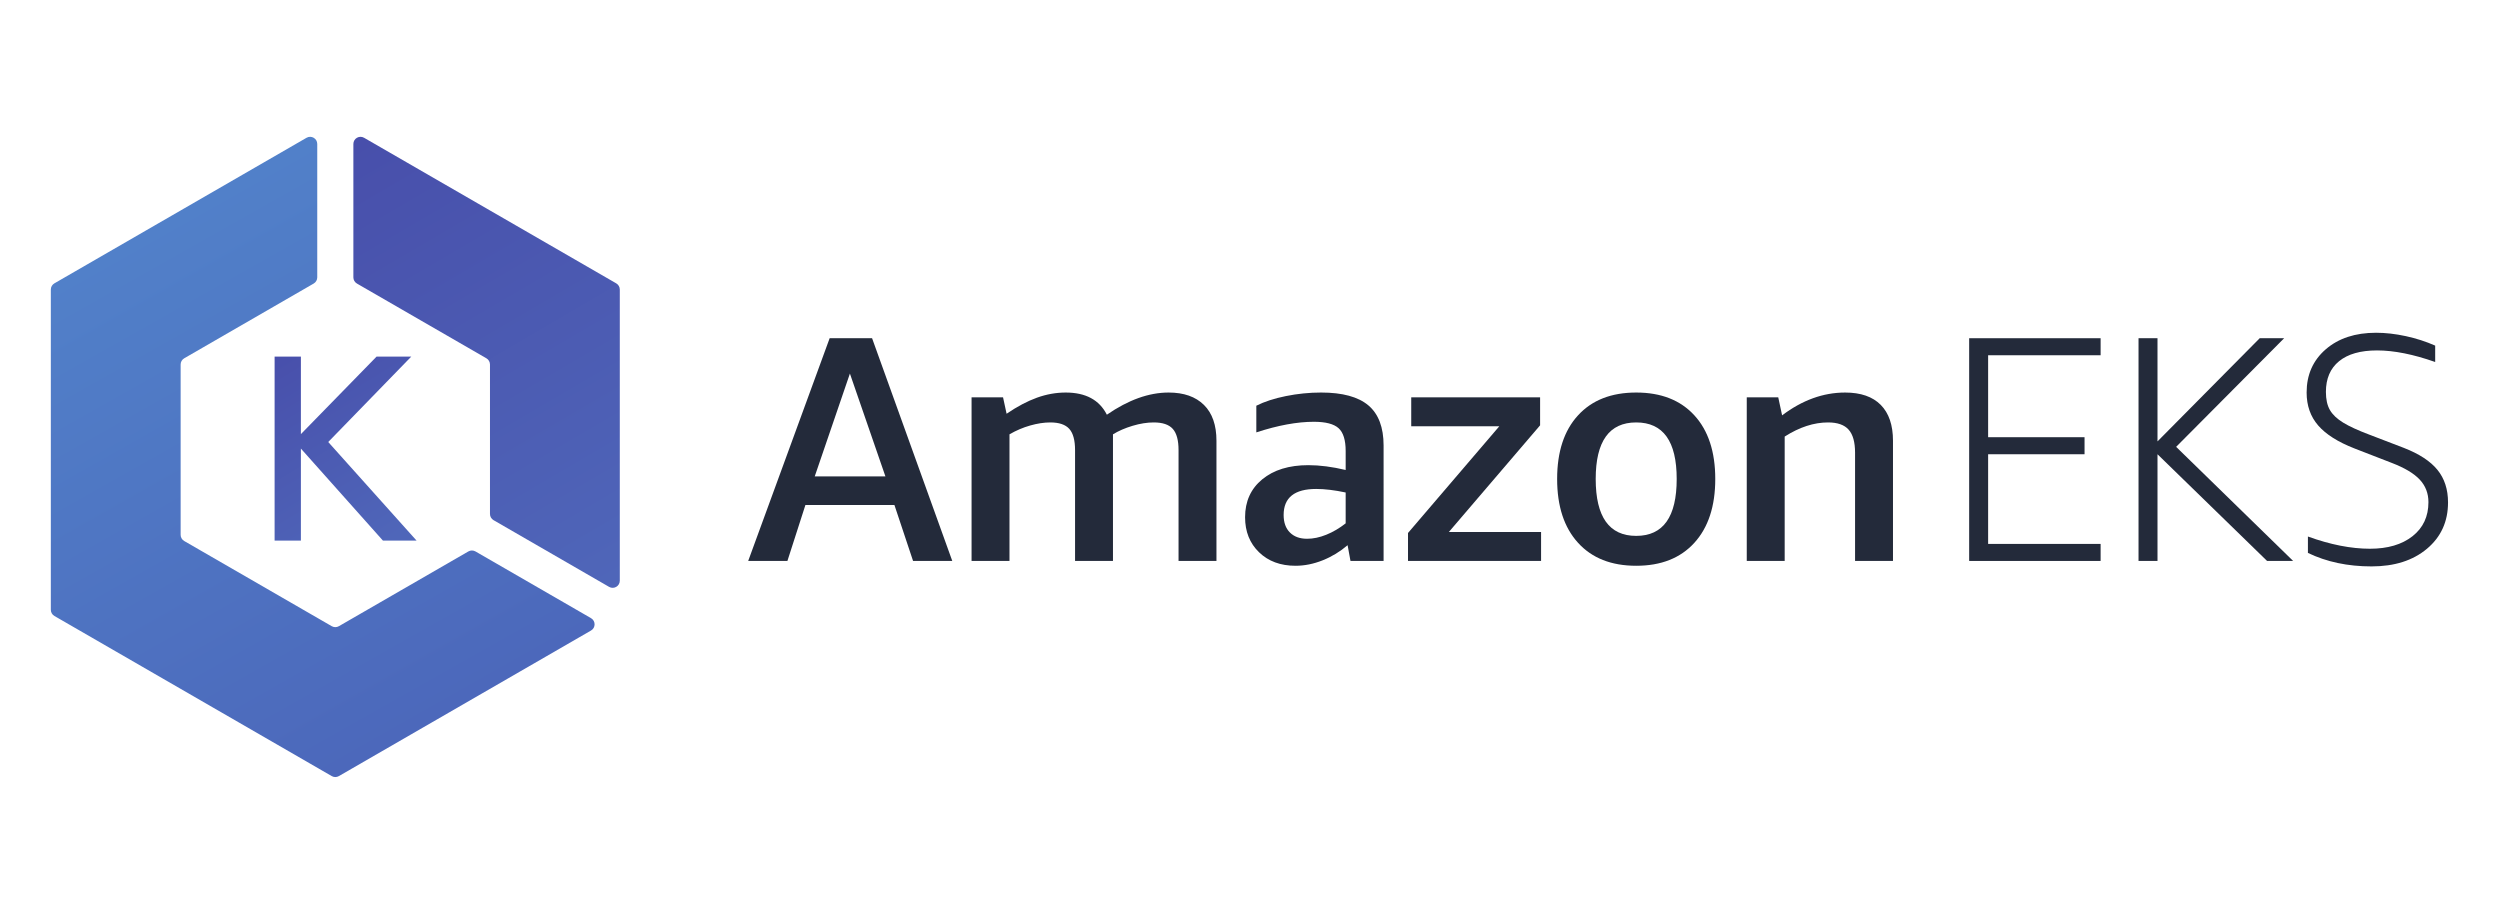
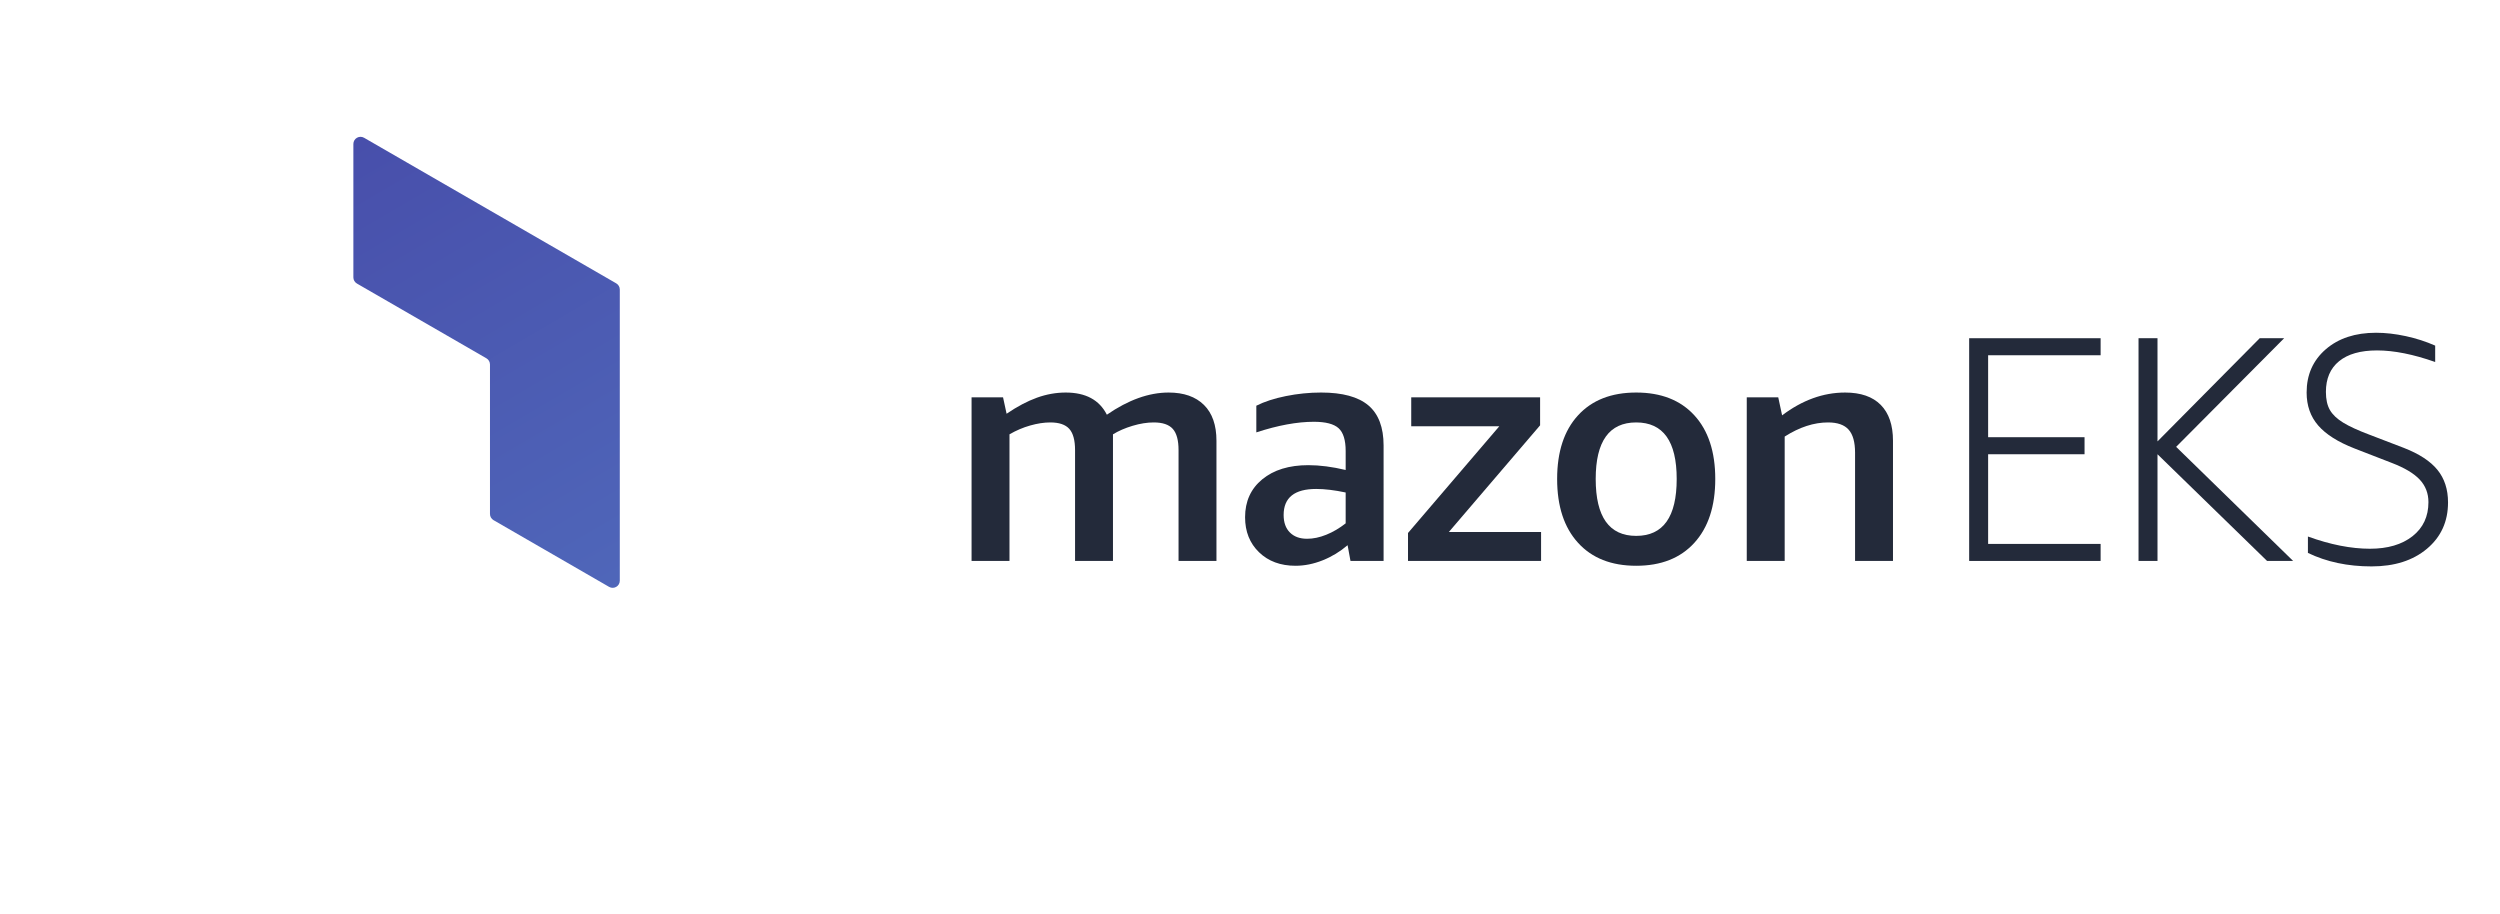
<svg xmlns="http://www.w3.org/2000/svg" viewBox="22.747 28.773 430.56 116.48" height="173.987" width="475.973" xml:space="preserve" id="svg2" version="1.1">
  <defs id="defs6">
    <clipPath id="clipPath38" clipPathUnits="userSpaceOnUse">
      <path id="path36" d="m 525.438,782.113 h 33.964 V 681.938 l 97.801,100.175 h 44.836 L 594.727,671.742 708.824,544.387 H 665.359 L 559.402,663.246 V 544.387 h -33.964 z" />
    </clipPath>
    <linearGradient id="linearGradient44" spreadMethod="pad" gradientTransform="matrix(-145.906,240.413,240.413,145.906,682.17,550.499)" gradientUnits="userSpaceOnUse" y2="0" x2="1" y1="0" x1="0">
      <stop id="stop40" offset="0" style="stop-opacity:1;stop-color:#4f66b9" />
      <stop id="stop42" offset="1" style="stop-opacity:1;stop-color:#484fab" />
    </linearGradient>
    <clipPath id="clipPath54" clipPathUnits="userSpaceOnUse">
      <path id="path52" d="m 631.824,876.457 167.266,-96.57 c 2.851,-1.653 4.609,-4.699 4.609,-7.989 V 578.754 c 0,-3.293 1.77,-6.34 4.621,-7.988 l 149.266,-86.184 c 6.152,-3.555 13.84,0.891 13.84,7.988 v 376.172 c 0,3.293 -1.758,6.336 -4.61,7.988 l -325.761,188.08 c -6.153,3.55 -13.852,-0.89 -13.852,-7.99 V 884.445 c 0,-3.289 1.762,-6.336 4.621,-7.988 z" />
    </clipPath>
    <linearGradient id="linearGradient60" spreadMethod="pad" gradientTransform="matrix(-330.739,569.468,569.468,330.739,1007.83,516.667)" gradientUnits="userSpaceOnUse" y2="0" x2="1" y1="0" x1="0">
      <stop id="stop56" offset="0" style="stop-opacity:1;stop-color:#4f66b9" />
      <stop id="stop58" offset="1" style="stop-opacity:1;stop-color:#484fab" />
    </linearGradient>
    <clipPath id="clipPath70" clipPathUnits="userSpaceOnUse">
-       <path id="path68" d="M 775.75,530.344 608.484,433.773 c -2.851,-1.652 -6.375,-1.652 -9.226,0 L 408.652,543.82 c -2.851,1.653 -4.621,4.7 -4.621,7.989 v 220.097 c 0,3.293 1.77,6.336 4.621,7.989 l 167.266,96.574 c 2.859,1.648 4.617,4.695 4.617,7.984 v 172.367 c 0,7.1 -7.695,11.54 -13.847,7.99 L 240.926,876.73 c -2.852,-1.652 -4.61,-4.695 -4.61,-7.988 V 454.973 c 0,-3.289 1.758,-6.336 4.61,-7.989 L 599.258,240.102 c 2.851,-1.653 6.375,-1.653 9.226,0 l 325.762,188.074 c 6.152,3.554 6.152,12.433 0,15.984 L 784.98,530.344 c -2.863,1.652 -6.378,1.652 -9.23,0 z" />
-     </clipPath>
+       </clipPath>
    <linearGradient id="linearGradient76" spreadMethod="pad" gradientTransform="matrix(-360.619,636.679,636.679,360.619,679.093,284.03)" gradientUnits="userSpaceOnUse" y2="0" x2="1" y1="0" x1="0">
      <stop id="stop72" offset="0" style="stop-opacity:1;stop-color:#4c68bb" />
      <stop id="stop74" offset="1" style="stop-opacity:1;stop-color:#5180c9" />
    </linearGradient>
  </defs>
  <g transform="matrix(1.333,0,0,-1.333,0,173.987)" id="g10">
    <g transform="scale(0.1)" id="g12">
-       <path id="path14" style="fill:#232a3a;fill-opacity:1;fill-rule:nonzero;stroke:none" d="m 1223.27,627.277 h 91.35 l -45.89,132.883 z m 127.06,-109.207 -24.08,72.254 h -115.02 l -23.25,-72.254 h -50.67 l 105.25,287.762 h 54.81 L 1400.99,518.07 h -50.66" />
      <path id="path16" style="fill:#232a3a;fill-opacity:1;fill-rule:nonzero;stroke:none" d="m 1693.33,518.07 v 143.25 c 0,12.735 -2.5,21.875 -7.48,27.422 -4.98,5.528 -13.15,8.293 -24.5,8.293 -8.59,0 -17.73,-1.445 -27.41,-4.347 -9.7,-2.911 -18.13,-6.583 -25.33,-11.004 V 518.07 h -48.99 v 143.25 c 0,12.735 -2.5,21.875 -7.48,27.422 -4.98,5.528 -13.15,8.293 -24.51,8.293 -8.02,0 -16.67,-1.308 -25.95,-3.945 -9.27,-2.617 -18.21,-6.438 -26.78,-11.406 V 518.07 h -48.99 v 211.356 h 40.68 l 4.57,-21.172 c 13.84,9.414 26.92,16.328 39.24,20.762 12.31,4.425 24.71,6.64 37.18,6.64 25.73,0 43.45,-9.539 53.14,-28.64 27.69,19.101 54.26,28.64 79.73,28.64 19.65,0 34.88,-5.324 45.67,-15.976 10.8,-10.664 16.19,-26.102 16.19,-46.309 V 518.07 h -48.98" />
      <path id="path18" style="fill:#232a3a;fill-opacity:1;fill-rule:nonzero;stroke:none" d="m 1859.46,546.73 c 7.83,0 16.07,1.711 24.7,5.184 8.62,3.469 16.99,8.371 25.09,14.738 v 39.864 c -14.3,3.039 -26.99,4.57 -38.05,4.57 -28.07,0 -42.09,-11.211 -42.09,-33.633 0,-9.695 2.69,-17.234 8.1,-22.625 5.39,-5.414 12.81,-8.098 22.25,-8.098 z m 56.02,-28.66 -3.74,20.34 c -9.7,-8.289 -20.41,-14.812 -32.17,-19.512 -11.78,-4.707 -23.47,-7.058 -35.1,-7.058 -19.38,0 -35.09,5.808 -47.13,17.441 -12.04,11.641 -18.05,26.715 -18.05,45.262 0,20.48 7.39,36.809 22.2,49.004 14.82,12.18 34.67,18.273 59.59,18.273 14.67,0 30.73,-2.082 48.17,-6.23 v 24.488 c 0,14.133 -3.04,23.938 -9.14,29.485 -6.08,5.539 -16.75,8.308 -31.97,8.308 -21.6,0 -46.37,-4.566 -74.32,-13.699 v 34.465 c 10.42,5.261 23.17,9.414 38.25,12.449 15.08,3.035 30.22,4.57 45.44,4.57 27.62,0 47.97,-5.547 61.08,-16.609 13.1,-11.074 19.66,-28.383 19.66,-51.906 V 518.07 h -42.77" />
      <path id="path20" style="fill:#232a3a;fill-opacity:1;fill-rule:nonzero;stroke:none" d="m 1989.79,518.07 v 36.133 l 117.94,137.86 h -113.77 v 37.363 h 166.5 V 693.305 L 2042.54,555.441 h 119.18 V 518.07 h -171.93" />
      <path id="path22" style="fill:#232a3a;fill-opacity:1;fill-rule:nonzero;stroke:none" d="m 2284.62,550.461 c 34.88,0 52.32,24.504 52.32,73.508 0,48.711 -17.44,73.066 -52.32,73.066 -34.88,0 -52.32,-24.355 -52.32,-73.066 0,-49.004 17.44,-73.508 52.32,-73.508 z m 0,-38.621 c -32.12,0 -57.17,9.89 -75.16,29.695 -18.01,19.793 -26.99,47.254 -26.99,82.434 0,35.136 8.98,62.558 26.99,82.207 17.99,19.656 43.04,29.48 75.16,29.48 32.12,0 57.16,-9.824 75.16,-29.48 17.99,-19.649 26.99,-47.071 26.99,-82.207 0,-35.18 -9,-62.641 -26.99,-82.434 -18,-19.805 -43.04,-29.695 -75.16,-29.695" />
      <path id="path24" style="fill:#232a3a;fill-opacity:1;fill-rule:nonzero;stroke:none" d="m 2567.39,518.07 v 139.942 c 0,13.562 -2.75,23.457 -8.3,29.687 -5.54,6.231 -14.39,9.336 -26.57,9.336 -18.27,0 -36.96,-6.078 -56.06,-18.262 V 518.07 h -49 v 211.356 h 40.69 l 4.98,-23.25 c 26.03,19.656 53.16,29.48 81.39,29.48 20.21,0 35.58,-5.324 46.09,-15.976 10.52,-10.664 15.78,-26.102 15.78,-46.309 V 518.07 h -49" />
      <path id="path26" style="fill:#232a3a;fill-opacity:1;fill-rule:nonzero;stroke:none" d="m 2714.81,518.07 v 287.762 h 169.84 V 783.828 H 2739.31 V 677.941 h 124.57 V 655.93 H 2739.31 V 540.078 h 145.34 V 518.07 h -169.84" />
      <path id="path28" style="fill:#232a3a;fill-opacity:1;fill-rule:nonzero;stroke:none" d="m 2933.63,518.07 v 287.762 h 24.51 V 672.539 l 132.05,133.293 h 31.57 L 2982.22,665.492 3133.38,518.07 h -33.65 L 2958.14,655.93 V 518.07 h -24.51" />
      <path id="path30" style="fill:#232a3a;fill-opacity:1;fill-rule:nonzero;stroke:none" d="m 3212.68,663.41 c -21.31,8.293 -36.96,18.195 -46.92,29.68 -9.97,11.492 -14.95,25.683 -14.95,42.566 0,22.981 8.23,41.59 24.7,55.852 16.48,14.258 38.13,21.387 64.99,21.387 12.17,0 24.98,-1.446 38.41,-4.36 13.42,-2.898 26.09,-7 38,-12.254 v -21.172 c -28.24,9.961 -53.3,14.954 -75.16,14.954 -21.32,0 -37.65,-4.653 -49.01,-13.926 -11.36,-9.27 -17.02,-22.492 -17.02,-39.641 0,-9.695 1.74,-17.519 5.2,-23.465 3.45,-5.968 9.14,-11.359 17.02,-16.191 7.89,-4.856 19.16,-10.051 33.84,-15.578 l 44.43,-17.032 c 19.94,-7.742 34.47,-17.214 43.6,-28.437 9.14,-11.211 13.7,-25.262 13.7,-42.148 0,-24.637 -9.07,-44.579 -27.19,-59.793 -18.13,-15.227 -42.02,-22.832 -71.63,-22.832 -30.73,0 -58.14,5.808 -82.21,17.429 v 21.184 c 29.06,-10.528 55.77,-15.781 80.13,-15.781 22.97,0 41.31,5.398 55.02,16.187 13.71,10.805 20.56,25.473 20.56,44.027 0,11.336 -3.74,21.036 -11.22,29.063 -7.47,8.027 -19.51,15.215 -36.13,21.601 l -48.16,18.68" />
      <g id="g32">
        <g clip-path="url(#clipPath38)" id="g34">
-           <path id="path46" style="fill:url(#linearGradient44);fill-opacity:1;fill-rule:nonzero;stroke:none" d="m 525.438,782.113 h 33.964 V 681.938 l 97.801,100.175 h 44.836 L 594.727,671.742 708.824,544.387 H 665.359 L 559.402,663.246 V 544.387 h -33.964 v 237.726" />
-         </g>
+           </g>
      </g>
      <g id="g48">
        <g clip-path="url(#clipPath54)" id="g50">
          <path id="path62" style="fill:url(#linearGradient60);fill-opacity:1;fill-rule:nonzero;stroke:none" d="m 631.824,876.457 167.266,-96.57 c 2.851,-1.653 4.609,-4.699 4.609,-7.989 V 578.754 c 0,-3.293 1.77,-6.34 4.621,-7.988 l 149.266,-86.184 c 6.152,-3.555 13.84,0.891 13.84,7.988 v 376.172 c 0,3.293 -1.758,6.336 -4.61,7.988 l -325.761,188.08 c -6.153,3.55 -13.852,-0.89 -13.852,-7.99 V 884.445 c 0,-3.289 1.762,-6.336 4.621,-7.988" />
        </g>
      </g>
      <g id="g64">
        <g clip-path="url(#clipPath70)" id="g66">
          <path id="path78" style="fill:url(#linearGradient76);fill-opacity:1;fill-rule:nonzero;stroke:none" d="M 775.75,530.344 608.484,433.773 c -2.851,-1.652 -6.375,-1.652 -9.226,0 L 408.652,543.82 c -2.851,1.653 -4.621,4.7 -4.621,7.989 v 220.097 c 0,3.293 1.77,6.336 4.621,7.989 l 167.266,96.574 c 2.859,1.648 4.617,4.695 4.617,7.984 v 172.367 c 0,7.1 -7.695,11.54 -13.847,7.99 L 240.926,876.73 c -2.852,-1.652 -4.61,-4.695 -4.61,-7.988 V 454.973 c 0,-3.289 1.758,-6.336 4.61,-7.989 L 599.258,240.102 c 2.851,-1.653 6.375,-1.653 9.226,0 l 325.762,188.074 c 6.152,3.554 6.152,12.433 0,15.984 L 784.98,530.344 c -2.863,1.652 -6.378,1.652 -9.23,0" />
        </g>
      </g>
    </g>
  </g>
</svg>